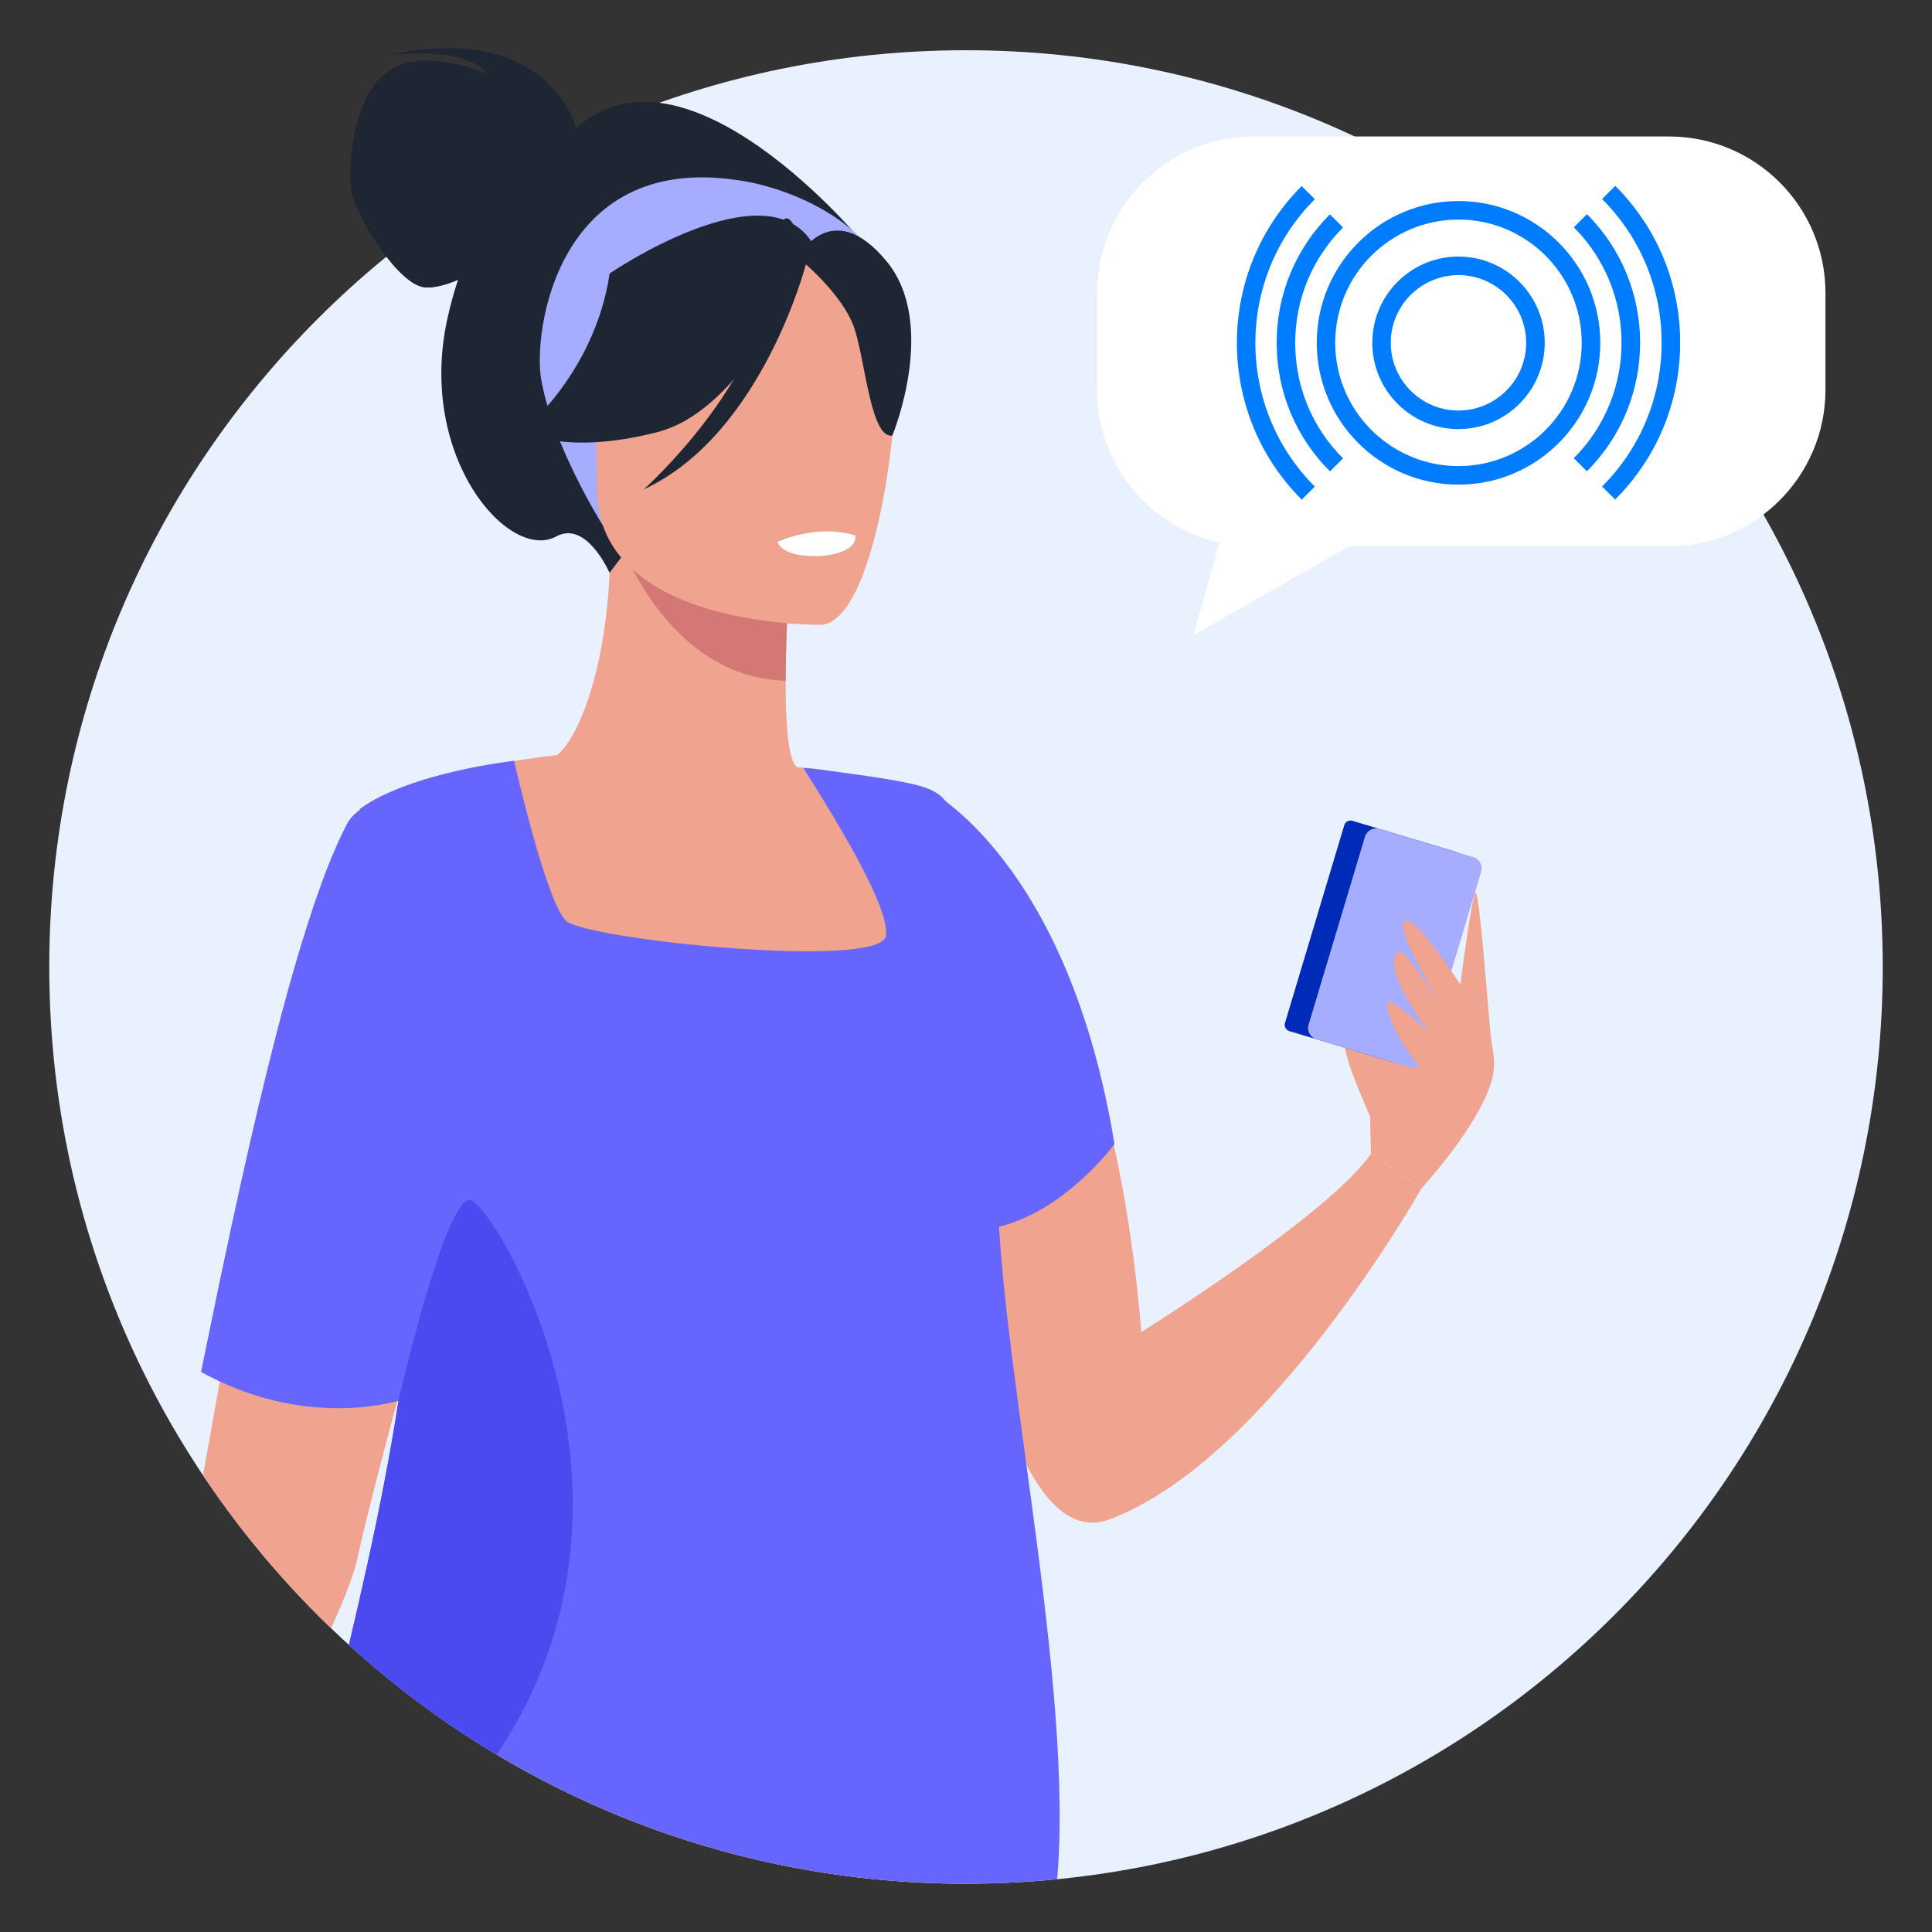
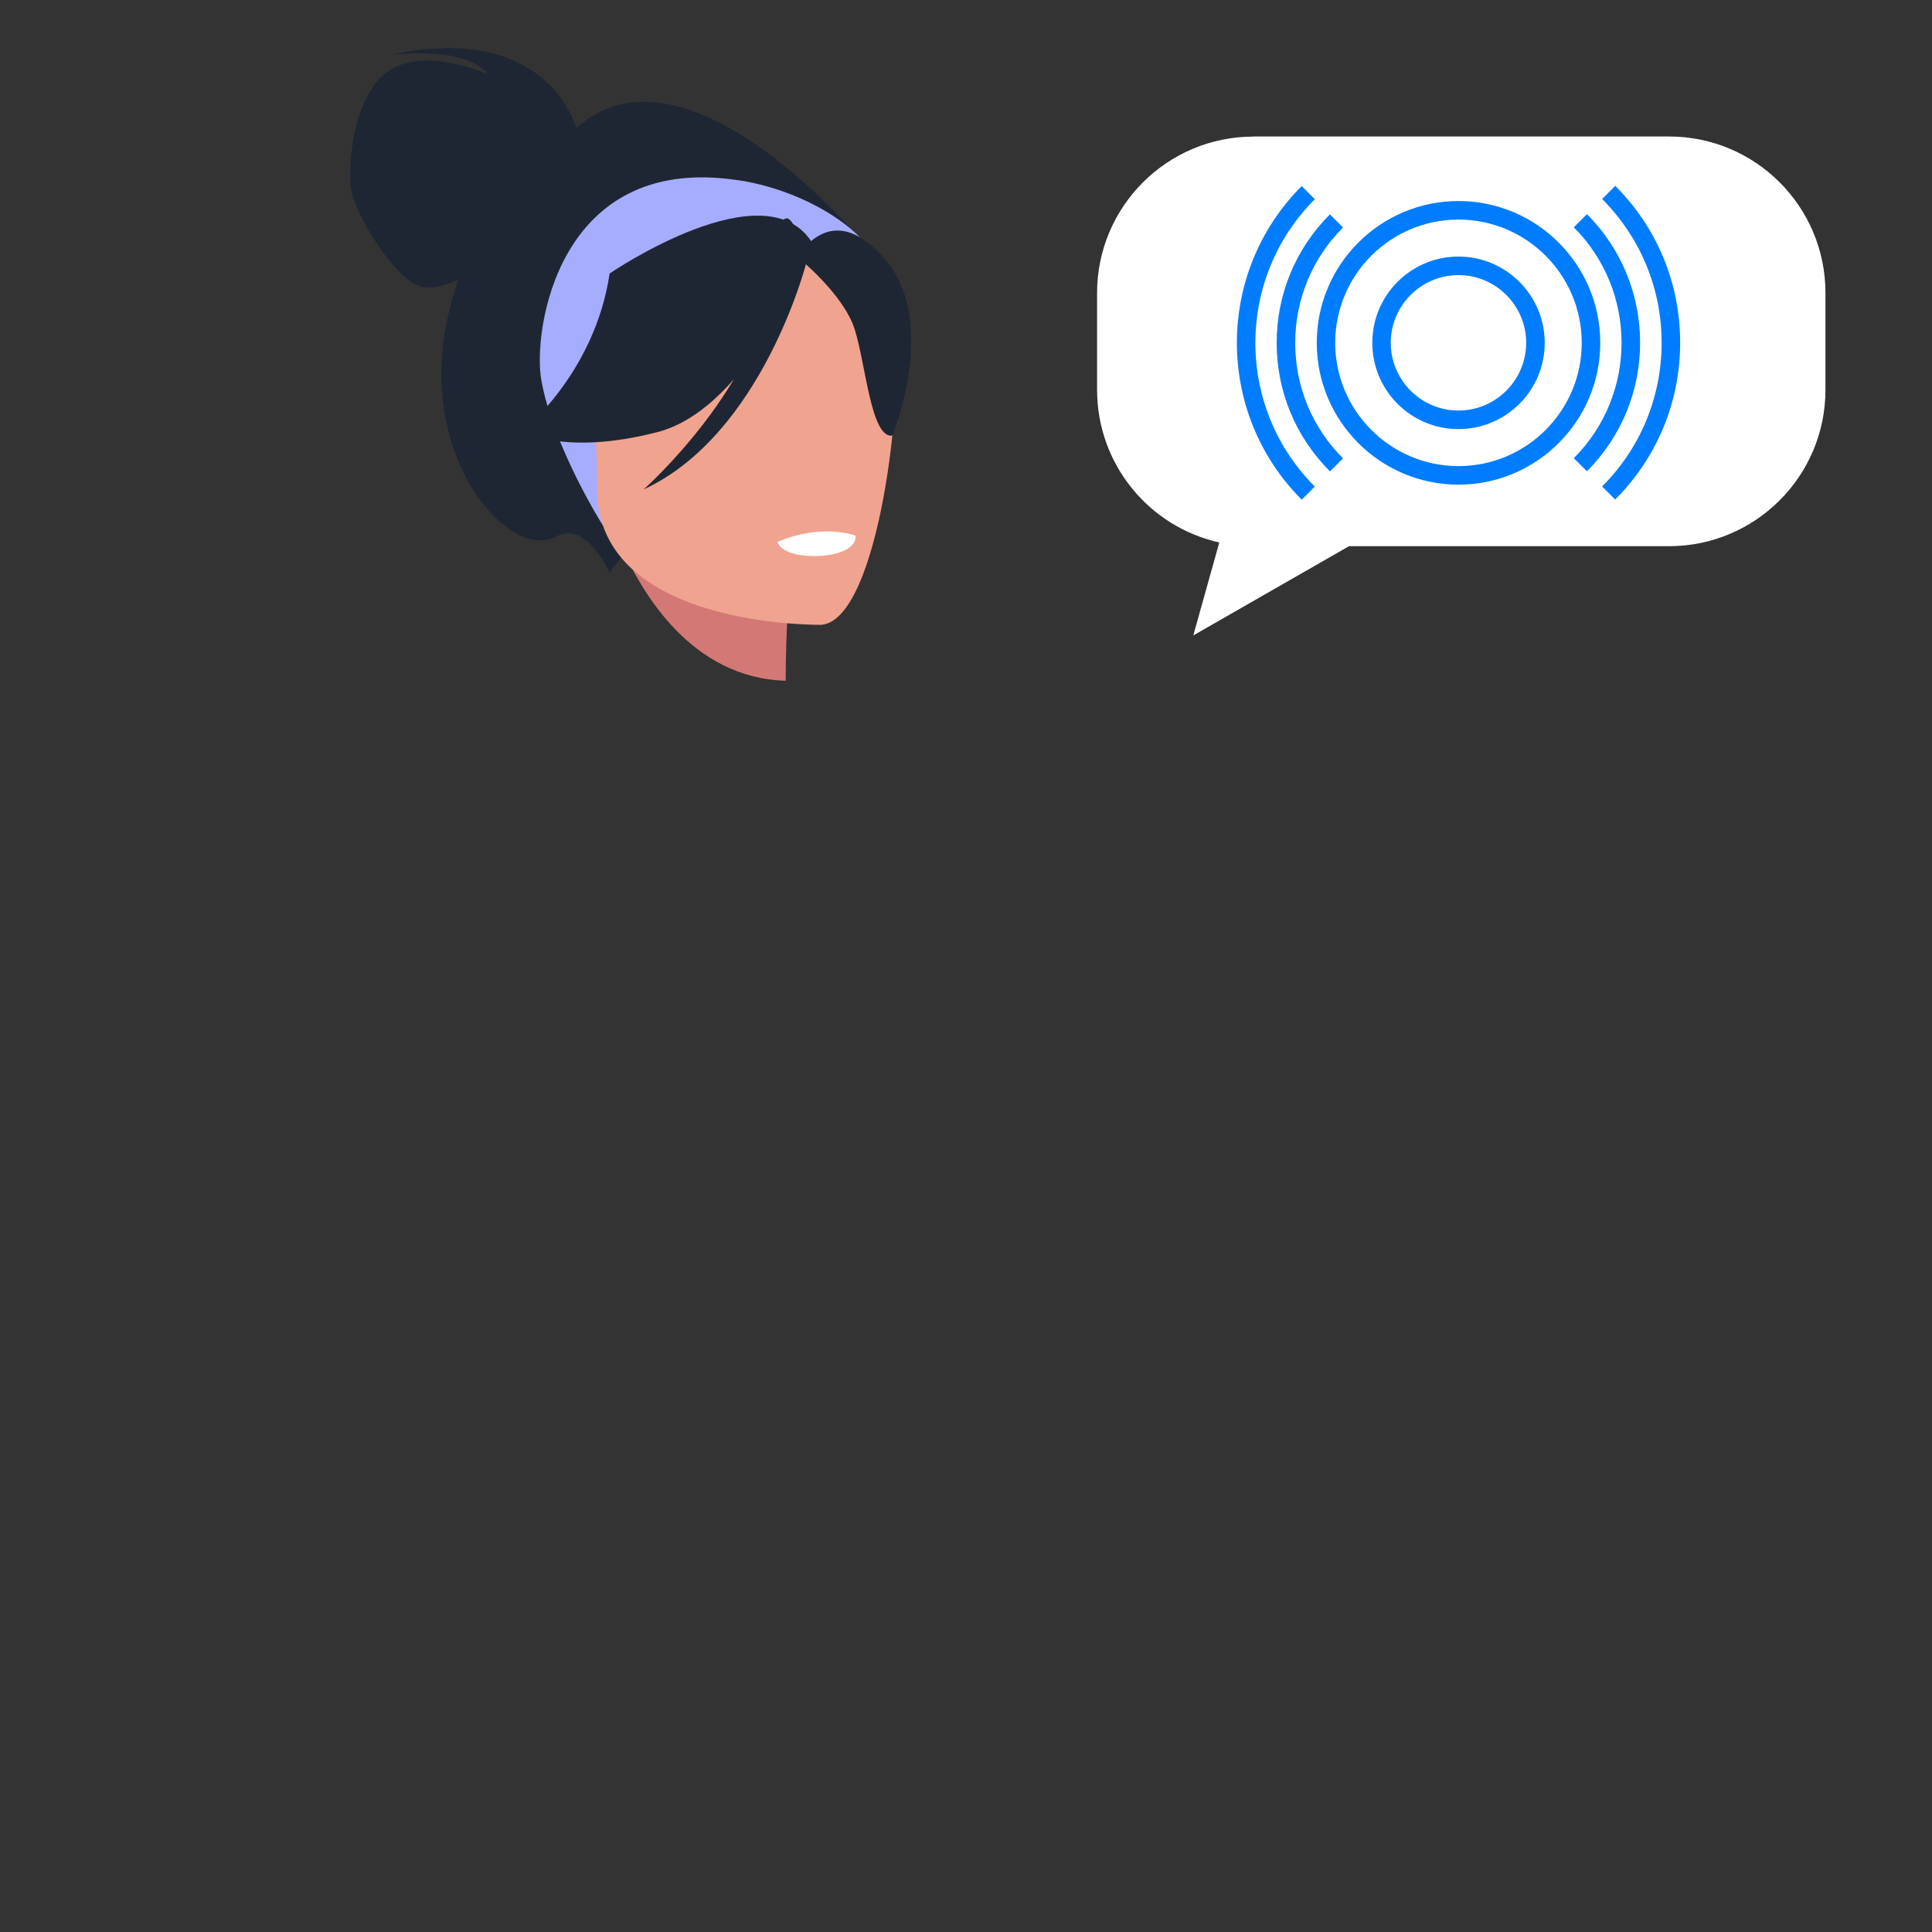
<svg xmlns="http://www.w3.org/2000/svg" id="a" viewBox="0 0 200 200">
  <rect x="0" y="0" width="200" height="200" fill="#333333" stroke="none" />
  <defs>
    <style>.c{fill:none;}.d{fill:#002bb8;}.e{fill:#007dff;}.f{fill:#e9f1ff;}.g{fill:#fff;}.h{fill:#f0a38f;}.i{fill:#66f;}.j{fill:#a6adff;}.k{fill:#d47875;}.l{fill:#1f2633;}.m{fill:#4a4af0;}.n{clip-path:url(#b);}</style>
    <clipPath id="b">
-       <path class="c" d="M194.9,100.1c0-52.41-42.49-94.9-94.9-94.9-52.41,0-94.9,42.49-94.9,94.9,0,52.41,42.49,94.9,94.9,94.9,52.41,0,94.9-42.49,94.9-94.9" />
-     </clipPath>
+       </clipPath>
  </defs>
  <g class="n">
-     <path class="f" d="M194.9,100.1c0-52.41-42.49-94.9-94.9-94.9-52.41,0-94.9,42.49-94.9,94.9,0,52.41,42.49,94.9,94.9,94.9,52.41,0,94.9-42.49,94.9-94.9" />
    <path class="h" d="M141.84,115.63c0-.24-3.53-7.55-2.41-8.11,1.13-.56,3.14-.48,3.37,.8,.23,1.28-.96,7.31-.96,7.31" />
-     <path class="h" d="M114.79,157.31c16.47-6.07,32.34-34.26,32.34-34.26l-5.19-3.64c-4.33,6.33-23.79,18.48-23.79,18.48-.44-5.33-1.09-10.17-1.88-14.56-5.41-29.79-17.77-38.62-21.09-40.49-.53-.3-.84-.42-.84-.42,0,0,.01,.22,.04,.63,.05,.9,.15,2.7,.33,5.18,1.29,18.45,6.33,74.14,20.1,69.07" />
+     <path class="h" d="M114.79,157.31c16.47-6.07,32.34-34.26,32.34-34.26l-5.19-3.64" />
    <path class="h" d="M35.18,187.73c8.14-18.25,12.03-23.41,12.17-29.15,.11-4.54-2.13-9.44-6.48-21.45-1.02-2.83-1.73-5.74-2.17-8.69-3.44-23.16,9.95-48.2,18.28-49.9,2.32-.61,6.24-8.98,6.19-22.46l1.04,.21,17.53,3.47s-.4,5.52-.41,10.71c-.01,4.33,.25,8.44,1.23,8.95,1.26,.12,2.01,.19,2.01,.19,0,0,14.62,20.3,15.85,39.17,1.23,18.88-11.7,27.08,.1,64.8,12.05,38.53-69.82,14.23-65.33,4.15" />
    <path class="h" d="M5,207.12l6.97,2.09s22.98-38.13,25.07-48.05c.68-3.23,2.35-9.69,4.3-16.94,4.04-15,9.25-33.35,9.25-33.35l1.71-7.43,5.85-25.33s-11.2,1.14-17.75,3.89c-2.17,.9-3.82,1.99-4.4,3.25-4.81,10.58-9.62,37.29-13,56.35-1.88,10.62-3.32,18.86-4.07,20.61-2.09,4.87-8.47,31.69-13.93,44.92" />
-     <path class="i" d="M29.71,200.91c-.08,1.47,0,2.65,.27,3.49,.93,2.92,4.12,4.26,11.83,3.46,4.71-.49,6.82-8.39,7.75-15.13,2.83,9.64,6.79,15.05,11.92,16.19,7.48,1.66,45.19,6.25,47.66-11.68,2.72-19.72-5.42-54.64-5.86-73.46,1.11-6.67,1.49-12.47,1.37-17.45-.31-13.41-4.25-20.93-7.28-23.95-.86-.66-1.72-1.07-5.16-1.66-1.76-.3-4.19-.65-7.65-1.1,0,0-1.41-.16-1.38-.11,.64,1.14,9.18,14.08,8.52,17.4-.7,3.48-30.99,.35-33.08-1.57-2.09-1.91-5.4-16.58-5.4-16.58,0,0-10.73,1.17-15.97,4.99l.06,.07c-.63,.45-1.11,.94-1.38,1.45-5.6,10.66-11.19,37.56-15.12,56.75,9.53,5.25,17.86,3.69,20.44,2.99-3.38,22.1-11.04,45.83-11.54,55.9" />
    <path class="h" d="M141.93,119.42c0-.72-.6-11.08,1.24-13.26,1.85-2.18,5.61-5.28,6.8-5.18,1.18,.1,5.82,6.25,4.43,10.97-1.39,4.72-7.27,11.1-7.27,11.1l-5.19-3.64Z" />
    <path class="d" d="M133.47,106.74l10.74,3.22c.36,.11,.73-.09,.84-.45l6.14-20.48c.11-.36-.1-.73-.45-.84l-10.74-3.22c-.36-.11-.73,.1-.84,.45l-6.14,20.48c-.11,.35,.1,.73,.45,.84" />
-     <path class="j" d="M136.26,107.58l9.74,2.92c.63,.19,1.3-.17,1.49-.8l5.84-19.48c.19-.63-.17-1.3-.8-1.49l-9.74-2.92c-.63-.19-1.3,.17-1.49,.8l-5.84,19.48c-.19,.63,.17,1.3,.8,1.49" />
    <path class="m" d="M29.71,200.91c5.18-1.73,11.83-6.33,19.81-16.65,21.13-27.32,1.79-59.42-.8-60.02-2.59-.6-7.47,20.77-7.47,20.77-3.38,22.1-11.04,45.83-11.54,55.9" />
    <path class="i" d="M96.08,81.76s14.47,7.28,19.29,36.67c0,0-4.74,6.5-11.42,8.42-.95,.27-1.95,.45-2.97,.51-8.2,.44-4.91-45.6-4.91-45.6" />
    <path class="h" d="M151.08,101.78s-4.47-6.88-5.56-6.5c-1.56,.55,4.05,9.28,4.05,9.28,0,0-4.16-6.53-4.81-6.03-1.48,1.12,.88,5.22,3.21,8.36,0,0-4.18-3.83-4.32-3.14-.48,2.42,4.59,8.28,4.59,8.28l2.83-6.47v-3.77Z" />
-     <path class="h" d="M154.44,108.17c-.22-.84-1.31-17.28-1.78-15.72-.47,1.56-1.58,10.18-1.58,10.18l3.35,5.54Z" />
    <path class="c" d="M89.4,5.57C44.31,10.54,8.73,47.08,5.27,92.6v14.59c3.72,49,44.67,87.61,94.62,87.61,52.41,0,94.9-42.49,94.9-94.9,0-48.86-36.93-89.09-84.39-94.32h-21Z" />
  </g>
  <path class="l" d="M89.09,24.83S68.38-.07,57.41,15.86c0,0-8.18,3.4-11.14,17.33-3.02,14.21,6.43,25.01,11.32,22.34,3.13-1.71,5.51,3.77,5.51,3.77l26.01-34.47Z" />
  <path class="l" d="M59.67,13.33s-2.79-11.14-19.15-7.66c0,0,7.83-.99,9.98,2.03,0,0-6.21-2.84-10.1-.46-3.89,2.38-4.53,10.39-3.95,12.83,.58,2.44,4.87,9.69,7.72,9.69s6.21-2.5,6.21-2.5l9.29-13.93Z" />
  <path class="k" d="M81.74,59.76s-.4,5.52-.41,10.71c-9.81-.28-14.99-9.22-17.12-14.18l17.53,3.47Z" />
  <path class="j" d="M62.4,54.38s-5.14-8.12-6.37-15.07c-.88-4.96,1.64-23.34,20.11-20.69,0,0,5.36,.53,10.41,3.93,4.01,2.71,9.8,8.56,3.33,24.59l-1.68,5.42-25.79,1.81Z" />
  <path class="h" d="M85.02,64.68s-23.21,.38-23.22-14.07c-.02-14.46-3.02-24.14,11.79-25,14.82-.85,17.7,4.66,18.88,9.48s-1.41,29.12-7.45,29.59" />
  <path class="l" d="M84.16,25.26s-6.35,16.96-16.1,19.47-13.98-.11-13.98-.11c0,0,7.48-5.94,9.03-16.31,0,0,16.26-11.12,21.05-3.05" />
  <path class="l" d="M82.58,26.63s4.74,3.79,5.9,7.47c1.16,3.68,1.68,11.26,3.89,11,0,0,4.79-11.53-.59-18.05-5.7-6.91-9.2-.42-9.2-.42" />
  <path class="l" d="M83.47,27.21s-4.53,17.76-16.83,23.45c0,0,12.3-10.91,13.35-22.63,1.04-11.72,3.48-.81,3.48-.81" />
  <path class="g" d="M80.48,56.1s.4,1.7,4.64,1.44c0,0,3.56-.22,3.45-2.09,0,0-3.45-1.33-8.09,.65" />
  <path class="l" d="M59.67,13.33s-2.79-11.14-19.15-7.66c0,0,7.83-.99,9.98,2.03,0,0-6.21-2.84-10.1-.46-3.89,2.38-4.53,10.39-3.95,12.83,.58,2.44,4.87,9.69,7.72,9.69s6.21-2.5,6.21-2.5l9.29-13.93Z" />
  <path class="g" d="M129.75,14.13h43.03c8.94,0,16.19,7.25,16.19,16.19v10.03c0,8.94-7.25,16.19-16.19,16.19h-33.13l-16.12,9.24,2.69-9.62h.02c-7.25-1.6-12.67-8.07-12.67-15.8v-10.03c0-8.94,7.25-16.19,16.19-16.19" />
  <g>
    <path class="e" d="M165.66,35.49c0-8.09-6.58-14.68-14.68-14.68-8.09,0-14.67,6.58-14.67,14.68s6.58,14.68,14.67,14.68c8.09,0,14.68-6.58,14.68-14.68Zm-1.92,0c0,7.04-5.72,12.76-12.76,12.76-7.03,0-12.76-5.72-12.76-12.76s5.72-12.76,12.76-12.76c7.04,0,12.76,5.72,12.76,12.76Z" />
    <path class="e" d="M159.91,35.49c0-4.92-4-8.93-8.93-8.93s-8.92,4-8.92,8.93,4,8.93,8.92,8.93,8.93-4,8.93-8.93Zm-1.92,0c0,3.86-3.15,7.01-7.01,7.01s-7.01-3.15-7.01-7.01,3.14-7.01,7.01-7.01,7.01,3.15,7.01,7.01Z" />
    <path class="e" d="M167.21,51.72l-1.36-1.36c3.97-3.97,6.16-9.26,6.16-14.88s-2.19-10.9-6.16-14.88l1.36-1.36c4.34,4.34,6.72,10.1,6.72,16.23s-2.39,11.9-6.72,16.23Z" />
    <path class="e" d="M134.75,51.72c-8.95-8.95-8.94-23.51,0-32.46l1.36,1.36c-8.2,8.2-8.21,21.55,0,29.75l-1.36,1.36Z" />
    <path class="e" d="M164.28,48.79l-1.36-1.36c6.59-6.59,6.59-17.31,0-23.9l1.36-1.36c7.34,7.34,7.34,19.27,0,26.61Z" />
    <path class="e" d="M137.67,48.79c-3.55-3.55-5.51-8.28-5.51-13.3,0-5.02,1.96-9.75,5.51-13.3l1.36,1.36c-3.19,3.19-4.95,7.43-4.95,11.95,0,4.51,1.75,8.76,4.95,11.95l-1.36,1.36Z" />
  </g>
</svg>